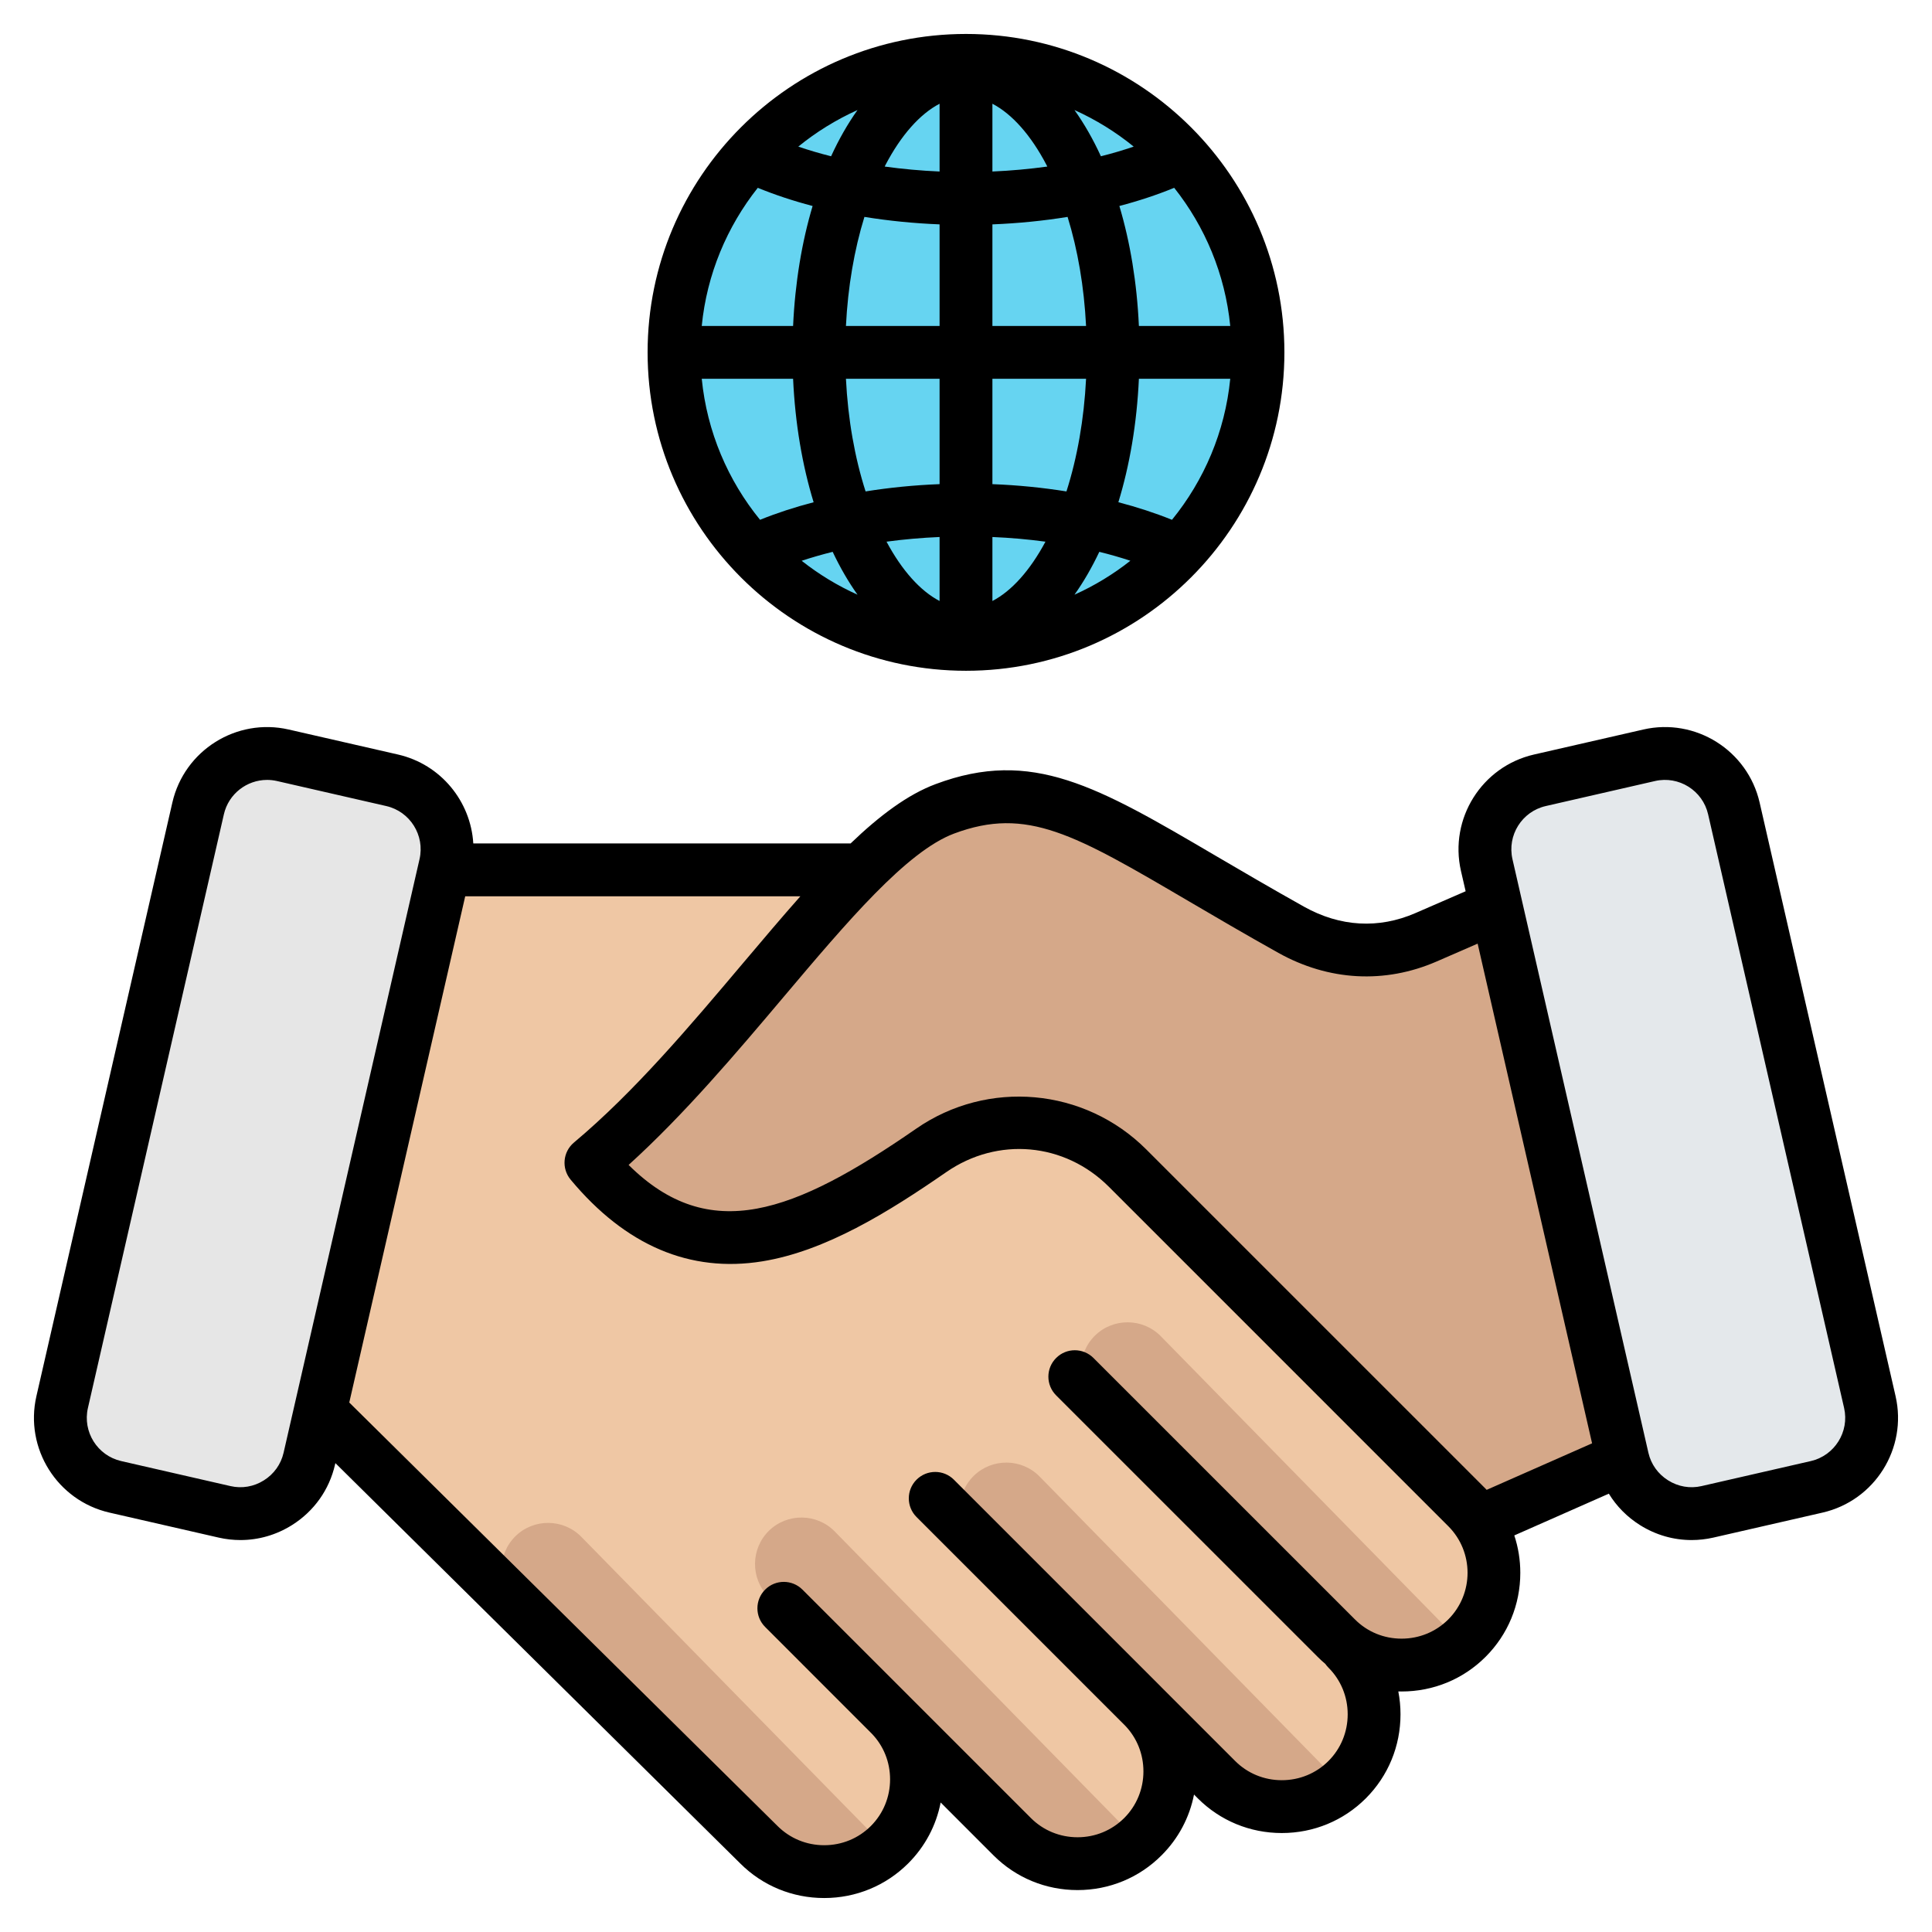
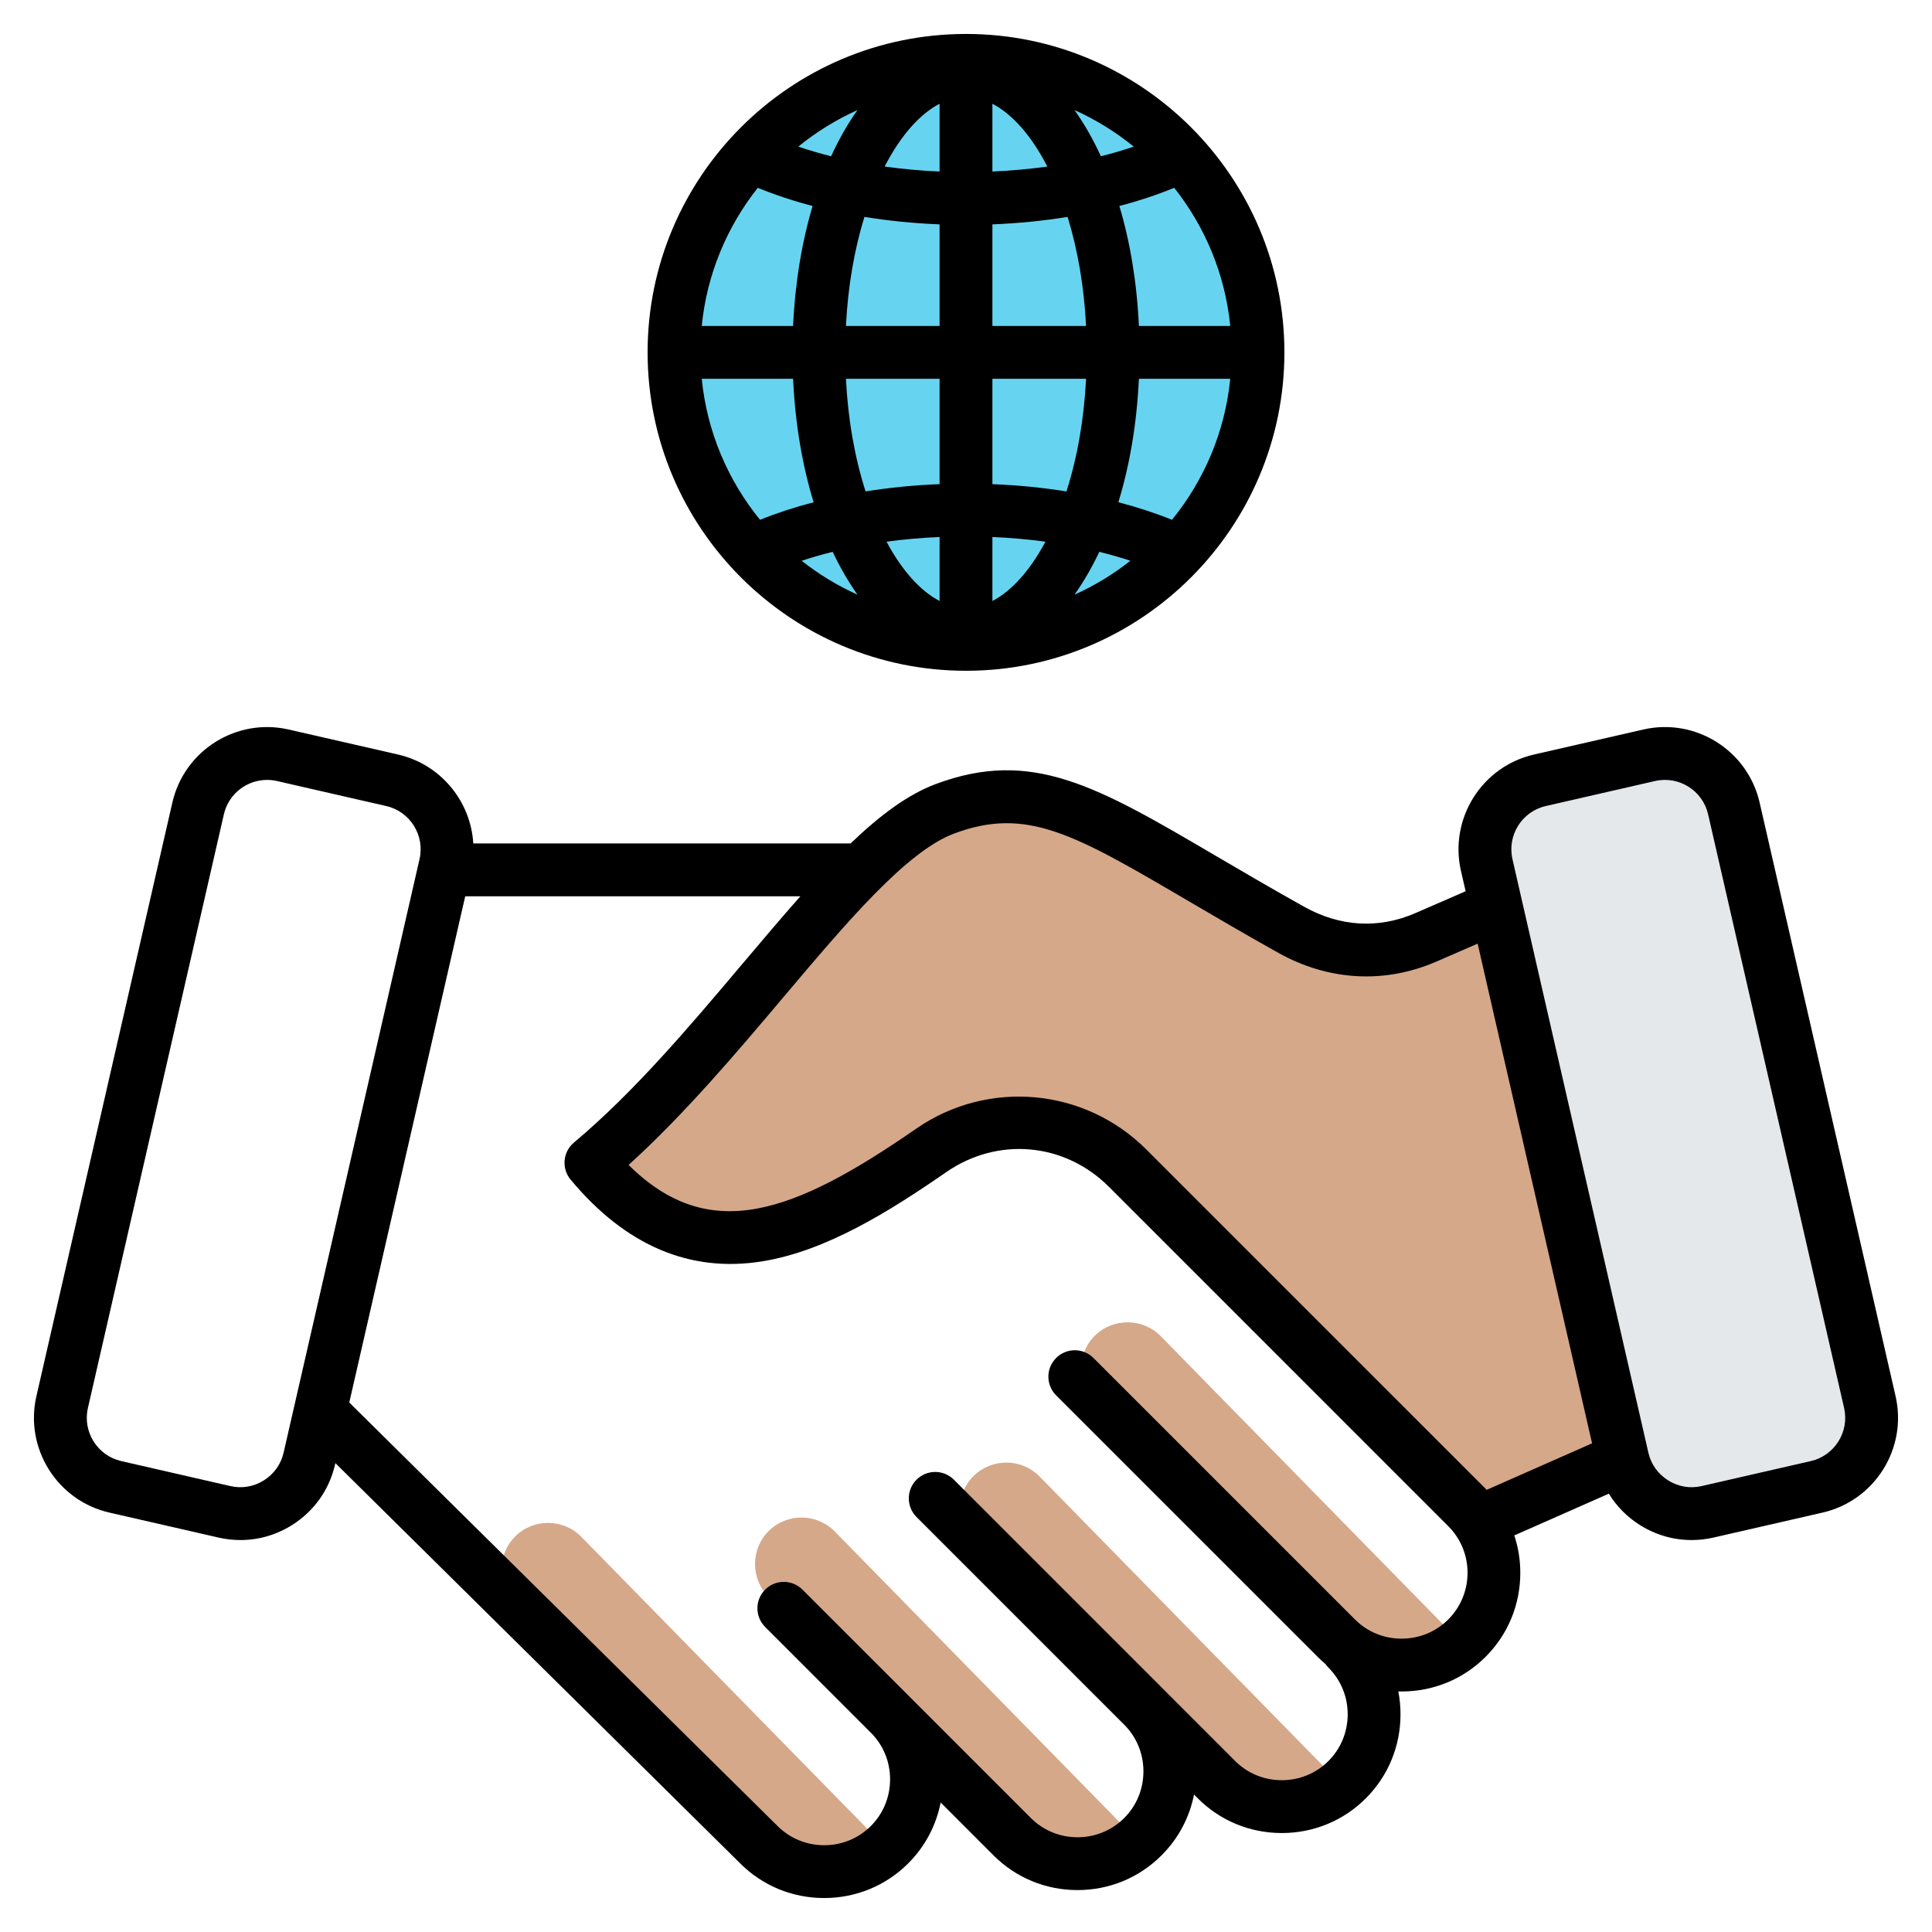
<svg xmlns="http://www.w3.org/2000/svg" id="Layer_1" enable-background="new 0 0 512 512" height="512" viewBox="0 0 512 512" width="512">
  <g>
    <g>
      <g>
        <g clip-rule="evenodd" fill-rule="evenodd">
-           <path d="m229.01 230.301-113.787-1.04-32.52 141.323 116.493 117.763c9.424 9.622 25.008 9.777 34.627.354 9.529-9.335 9.778-24.723.611-34.361l31.92 32.584c9.423 9.621 25.008 9.777 34.627.353 9.507-9.313 9.777-24.651.675-34.293l18.984 19.38c9.423 9.621 25.008 9.777 34.627.353 9.616-9.421 9.782-25.005.356-34.624l-2.83-2.882c9.426 9.598 24.992 9.745 34.604.33 8.16-7.993 9.514-20.424 3.98-29.883l6.642-2.838z" fill="#efc7a4" />
          <path d="m174.935 463.824 24.261 24.522c9.424 9.622 25.008 9.777 34.627.354l-79.771-81.427c-4.745-4.844-12.591-4.924-17.434-.179-4.844 4.745-4.924 12.591-.179 17.434zm61.153-7.553-32.492-33.167c-4.745-4.844-4.665-12.689.179-17.434 4.844-4.745 12.689-4.664 17.435.179l79.771 81.428c-9.619 9.424-25.204 9.268-34.627-.353l-31.92-32.584c.59.62 1.141 1.265 1.654 1.931zm67.168-1.41c-.497-.647-1.031-1.274-1.602-1.878l18.984 19.38c9.423 9.621 25.008 9.777 34.627.353l-79.771-81.427c-4.745-4.844-12.591-4.924-17.435-.179-4.844 4.745-4.924 12.591-.179 17.435zm54.278-14.568c-.587-.763-1.223-1.499-1.912-2.202l-2.83-2.882c9.426 9.598 24.992 9.745 34.604.33l-79.771-81.427c-4.745-4.844-12.591-4.924-17.434-.179-4.844 4.745-4.924 12.591-.179 17.434z" fill="#d5a889" />
-           <path d="m81.115 384.839 37.649-156.953c2.404-10.024-3.829-20.192-13.853-22.596l-28.89-6.93c-10.024-2.404-20.192 3.83-22.597 13.853l-37.648 156.952c-2.404 10.023 3.83 20.192 13.853 22.596l28.89 6.93c10.023 2.405 20.192-3.829 22.596-13.852z" fill="#e6e6e6" />
          <path d="m398.394 241.36-19.931 8.348c-11.952 5.054-24.425 4.096-35.693-2.351-47.844-27.382-63.87-42.997-91.457-33.005-7.003 2.536-14.435 8.292-22.303 15.949-20.021 19.483-42.863 51.275-68.634 73.653-1.062.923-1.64 2.104-1.714 3.51-.075 1.405.373 2.641 1.331 3.671 27.322 29.386 57.136 13.766 86.756-6.298 16.469-11.156 38.081-8.982 51.999 5.226l89.004 90.852c1.428 1.458 2.636 3.053 3.624 4.742l39.261-16.689z" fill="#d5a889" />
-           <path d="m429.158 388.416c2.198 10.071 12.237 16.512 22.307 14.314l29.026-6.335c10.071-2.197 16.513-12.237 14.315-22.307l-34.415-157.694c-2.198-10.07-12.236-16.512-22.307-14.314l-29.026 6.334c-10.071 2.198-16.512 12.236-14.315 22.307z" fill="#e4e8eb" />
+           <path d="m429.158 388.416c2.198 10.071 12.237 16.512 22.307 14.314l29.026-6.335c10.071-2.197 16.513-12.237 14.315-22.307l-34.415-157.694c-2.198-10.07-12.236-16.512-22.307-14.314l-29.026 6.334c-10.071 2.198-16.512 12.236-14.315 22.307" fill="#e4e8eb" />
        </g>
      </g>
      <g>
        <ellipse clip-rule="evenodd" cx="256.072" cy="93.454" fill="#66d4f1" fill-rule="evenodd" rx="81.725" ry="81.725" transform="matrix(.707 -.707 .707 .707 8.92 208.442)" />
      </g>
    </g>
    <path clip-rule="evenodd" d="m310.59 137.753c-4.451-1.793-9.209-3.35-14.211-4.658 2.997-9.792 4.898-20.855 5.44-32.713h24.21c-1.388 14.078-6.959 26.948-15.439 37.371zm-100.411-37.372c.541 11.858 2.442 22.93 5.44 32.722-5.002 1.299-9.759 2.856-14.201 4.649-8.479-10.409-14.051-23.278-15.448-37.371zm5.172-45.789c-2.852 9.557-4.649 20.299-5.172 31.791h-24.21c1.36-13.75 6.71-26.332 14.851-36.609 4.541 1.858 9.402 3.468 14.531 4.818zm4.898-13.18c-3.002-.748-5.901-1.609-8.691-2.56 4.762-3.882 10.032-7.138 15.693-9.693-2.583 3.632-4.932 7.731-7.002 12.253zm71.501 0c-2.07-4.522-4.419-8.62-7.002-12.253 5.661 2.555 10.931 5.811 15.693 9.693-2.791.951-5.68 1.812-8.691 2.56zm-28.751 44.971v-26.92c6.832-.273 13.509-.941 19.923-1.981 2.701 8.743 4.381 18.559 4.898 28.901zm0 41.921v-27.922h24.822c-.541 10.71-2.329 20.869-5.199 29.852-6.33-1.013-12.904-1.671-19.623-1.93zm28.332 17.938c2.837.701 5.59 1.492 8.23 2.362-4.522 3.576-9.491 6.606-14.813 8.997 2.409-3.379 4.611-7.191 6.583-11.359zm-28.332 13.029v-16.958c4.8.202 9.5.621 14.06 1.237-4.099 7.66-8.988 13.081-14.06 15.721zm-35.748-1.67c-5.312-2.391-10.282-5.421-14.799-8.988 2.635-.87 5.379-1.661 8.216-2.371 1.971 4.178 4.183 7.98 6.583 11.359zm21.749-15.289v16.958c-5.073-2.64-9.962-8.061-14.06-15.721 4.569-.616 9.27-1.034 14.06-1.237zm0-41.931v27.922c-6.72.259-13.289.918-19.608 1.929-2.885-8.983-4.673-19.133-5.209-29.852h24.817zm0-40.919v26.92h-24.817c.518-10.343 2.197-20.159 4.899-28.901 6.408 1.04 13.09 1.708 19.918 1.981zm0-14.008c-4.969-.212-9.83-.664-14.54-1.313.061-.118.108-.24.169-.362 4.16-7.967 9.171-13.575 14.371-16.286zm13.999-17.961c5.2 2.711 10.211 8.319 14.37 16.286.061.122.108.245.179.362-4.706.649-9.581 1.101-14.549 1.313zm38.82 58.89c-.518-11.491-2.32-22.234-5.172-31.791 5.134-1.35 9.99-2.96 14.531-4.819 8.141 10.268 13.491 22.859 14.851 36.609h-24.21zm-45.818 91.381c46.528 0 84.38-37.851 84.38-84.384 0-46.529-37.851-84.38-84.38-84.38-46.533 0-84.379 37.851-84.379 84.379 0 46.533 37.847 84.385 84.379 84.385zm223.88 209.438-28.963 6.63c-3.03.701-6.178.16-8.846-1.52-2.673-1.671-4.522-4.258-5.223-7.298l-36.03-157.329c-1.44-6.324 2.513-12.634 8.832-14.074l28.948-6.63c6.32-1.449 12.63 2.513 14.07 8.823l36.039 157.329c1.44 6.309-2.517 12.619-8.827 14.069zm-86.172 7.34c.09.099.184.198.273.287l27.937-12.328-30.327-132.427-10.884 4.738c-13.716 5.962-28.595 5.148-41.926-2.291-8.922-4.988-16.78-9.599-23.721-13.67-30.341-17.796-42.9-25.161-62.202-17.952-12.611 4.715-28.459 23.495-45.239 43.361-12.371 14.653-26.219 31.042-41.032 44.463 21.391 21.217 43.742 12.87 76.201-9.6 18.992-13.161 44.641-10.851 60.984 5.487zm-9.901 34.628c-3.289 3.28-7.679 5.092-12.371 5.092-4.687 0-9.077-1.798-12.357-5.092l-69.298-69.289c-2.734-2.729-7.162-2.738-9.891 0-2.743 2.729-2.743 7.162-.009 9.901l69.298 69.289c.659.673 1.35 1.294 2.052 1.892.25.348.518.678.828.988 3.28 3.28 5.092 7.67 5.092 12.361 0 4.687-1.812 9.082-5.092 12.371-3.28 3.28-7.679 5.091-12.371 5.091-4.691 0-9.082-1.812-12.357-5.091l-19.132-19.133c-.118-.127-.249-.259-.381-.381-.047-.057-.108-.118-.169-.179l-54.857-54.857c-2.734-2.734-7.162-2.734-9.9 0-2.734 2.738-2.734 7.166 0 9.896l55.318 55.323c3.101 3.252 4.809 7.519 4.809 12.079 0 4.692-1.812 9.082-5.087 12.362-3.294 3.289-7.684 5.101-12.371 5.101-4.691 0-9.082-1.812-12.362-5.091l-32.237-32.237c-.094-.094-.184-.193-.273-.282-.052-.038-.09-.089-.132-.127l-27.89-27.88c-2.729-2.743-7.166-2.743-9.896-.014-2.734 2.743-2.734 7.171 0 9.9l28.219 28.233c3.158 3.256 4.889 7.557 4.889 12.15 0 4.686-1.812 9.077-5.092 12.366-3.289 3.284-7.679 5.091-12.371 5.091-4.691 0-9.077-1.807-12.39-5.12l-113.467-112.2 30.727-134.159h88.821c-4.889 5.52-9.938 11.486-15.189 17.707-14.182 16.804-28.849 34.172-44.811 47.55-2.96 2.48-3.35 6.879-.88 9.844 14.554 17.476 31.64 24.747 50.81 21.641 16.752-2.724 33.311-12.973 48.721-23.631 13.641-9.453 31.372-7.863 43.112 3.878l89.937 89.941c6.814 6.807 6.814 17.898 0 24.716zm-308.658-44.156 36.03-157.329c1.449-6.315-2.513-12.634-8.823-14.074l-28.958-6.63c-.88-.198-1.76-.296-2.616-.296-5.364 0-10.211 3.689-11.453 9.119l-36.03 157.328c-1.449 6.31 2.508 12.62 8.818 14.069l28.963 6.63c3.039.701 6.178.16 8.851-1.52 2.667-1.67 4.516-4.258 5.218-7.297zm427.2-15.002-36.03-157.329c-3.171-13.839-17.01-22.53-30.84-19.349l-28.958 6.625c-13.844 3.172-22.511 17.011-19.354 30.84l1.242 5.393-13.293 5.779c-9.745 4.239-19.947 3.661-29.508-1.671-8.79-4.918-16.577-9.486-23.462-13.519-31.367-18.408-48.646-28.549-74.187-18.987-7.402 2.757-14.841 8.338-22.539 15.726h-99.992c-.668-11.11-8.559-20.949-19.946-23.561l-28.963-6.625c-13.839-3.172-27.668 5.51-30.84 19.349l-36.031 157.329c-3.167 13.829 5.51 27.668 19.34 30.84l28.972 6.63c1.911.438 3.84.649 5.759.649 4.781 0 9.482-1.341 13.651-3.957 5.84-3.665 9.886-9.355 11.42-16.041l.09-.391 107.276 106.072c5.924 5.929 13.834 9.185 22.262 9.185 8.432 0 16.342-3.27 22.271-9.185 4.461-4.466 7.411-10.042 8.597-16.135l14.013 14.022c5.92 5.92 13.83 9.19 22.262 9.19 8.427 0 16.337-3.27 22.257-9.199 4.47-4.461 7.421-10.042 8.611-16.121l1.002 1.012c5.929 5.929 13.829 9.19 22.257 9.19h.009c8.432 0 16.333-3.27 22.262-9.19 5.929-5.933 9.19-13.844 9.19-22.271 0-2.051-.193-4.08-.579-6.06.287.009.588-.01.866.009 8.432 0 16.342-3.261 22.271-9.19 5.92-5.92 9.19-13.83 9.19-22.262 0-3.416-.546-6.757-1.591-9.905l25.052-11.063c2.047 3.341 4.851 6.188 8.268 8.334 4.174 2.616 8.87 3.957 13.66 3.957 1.911 0 3.84-.212 5.764-.649l28.958-6.63c13.831-3.172 22.512-17.011 19.341-30.841z" fill-rule="evenodd" />
  </g>
</svg>